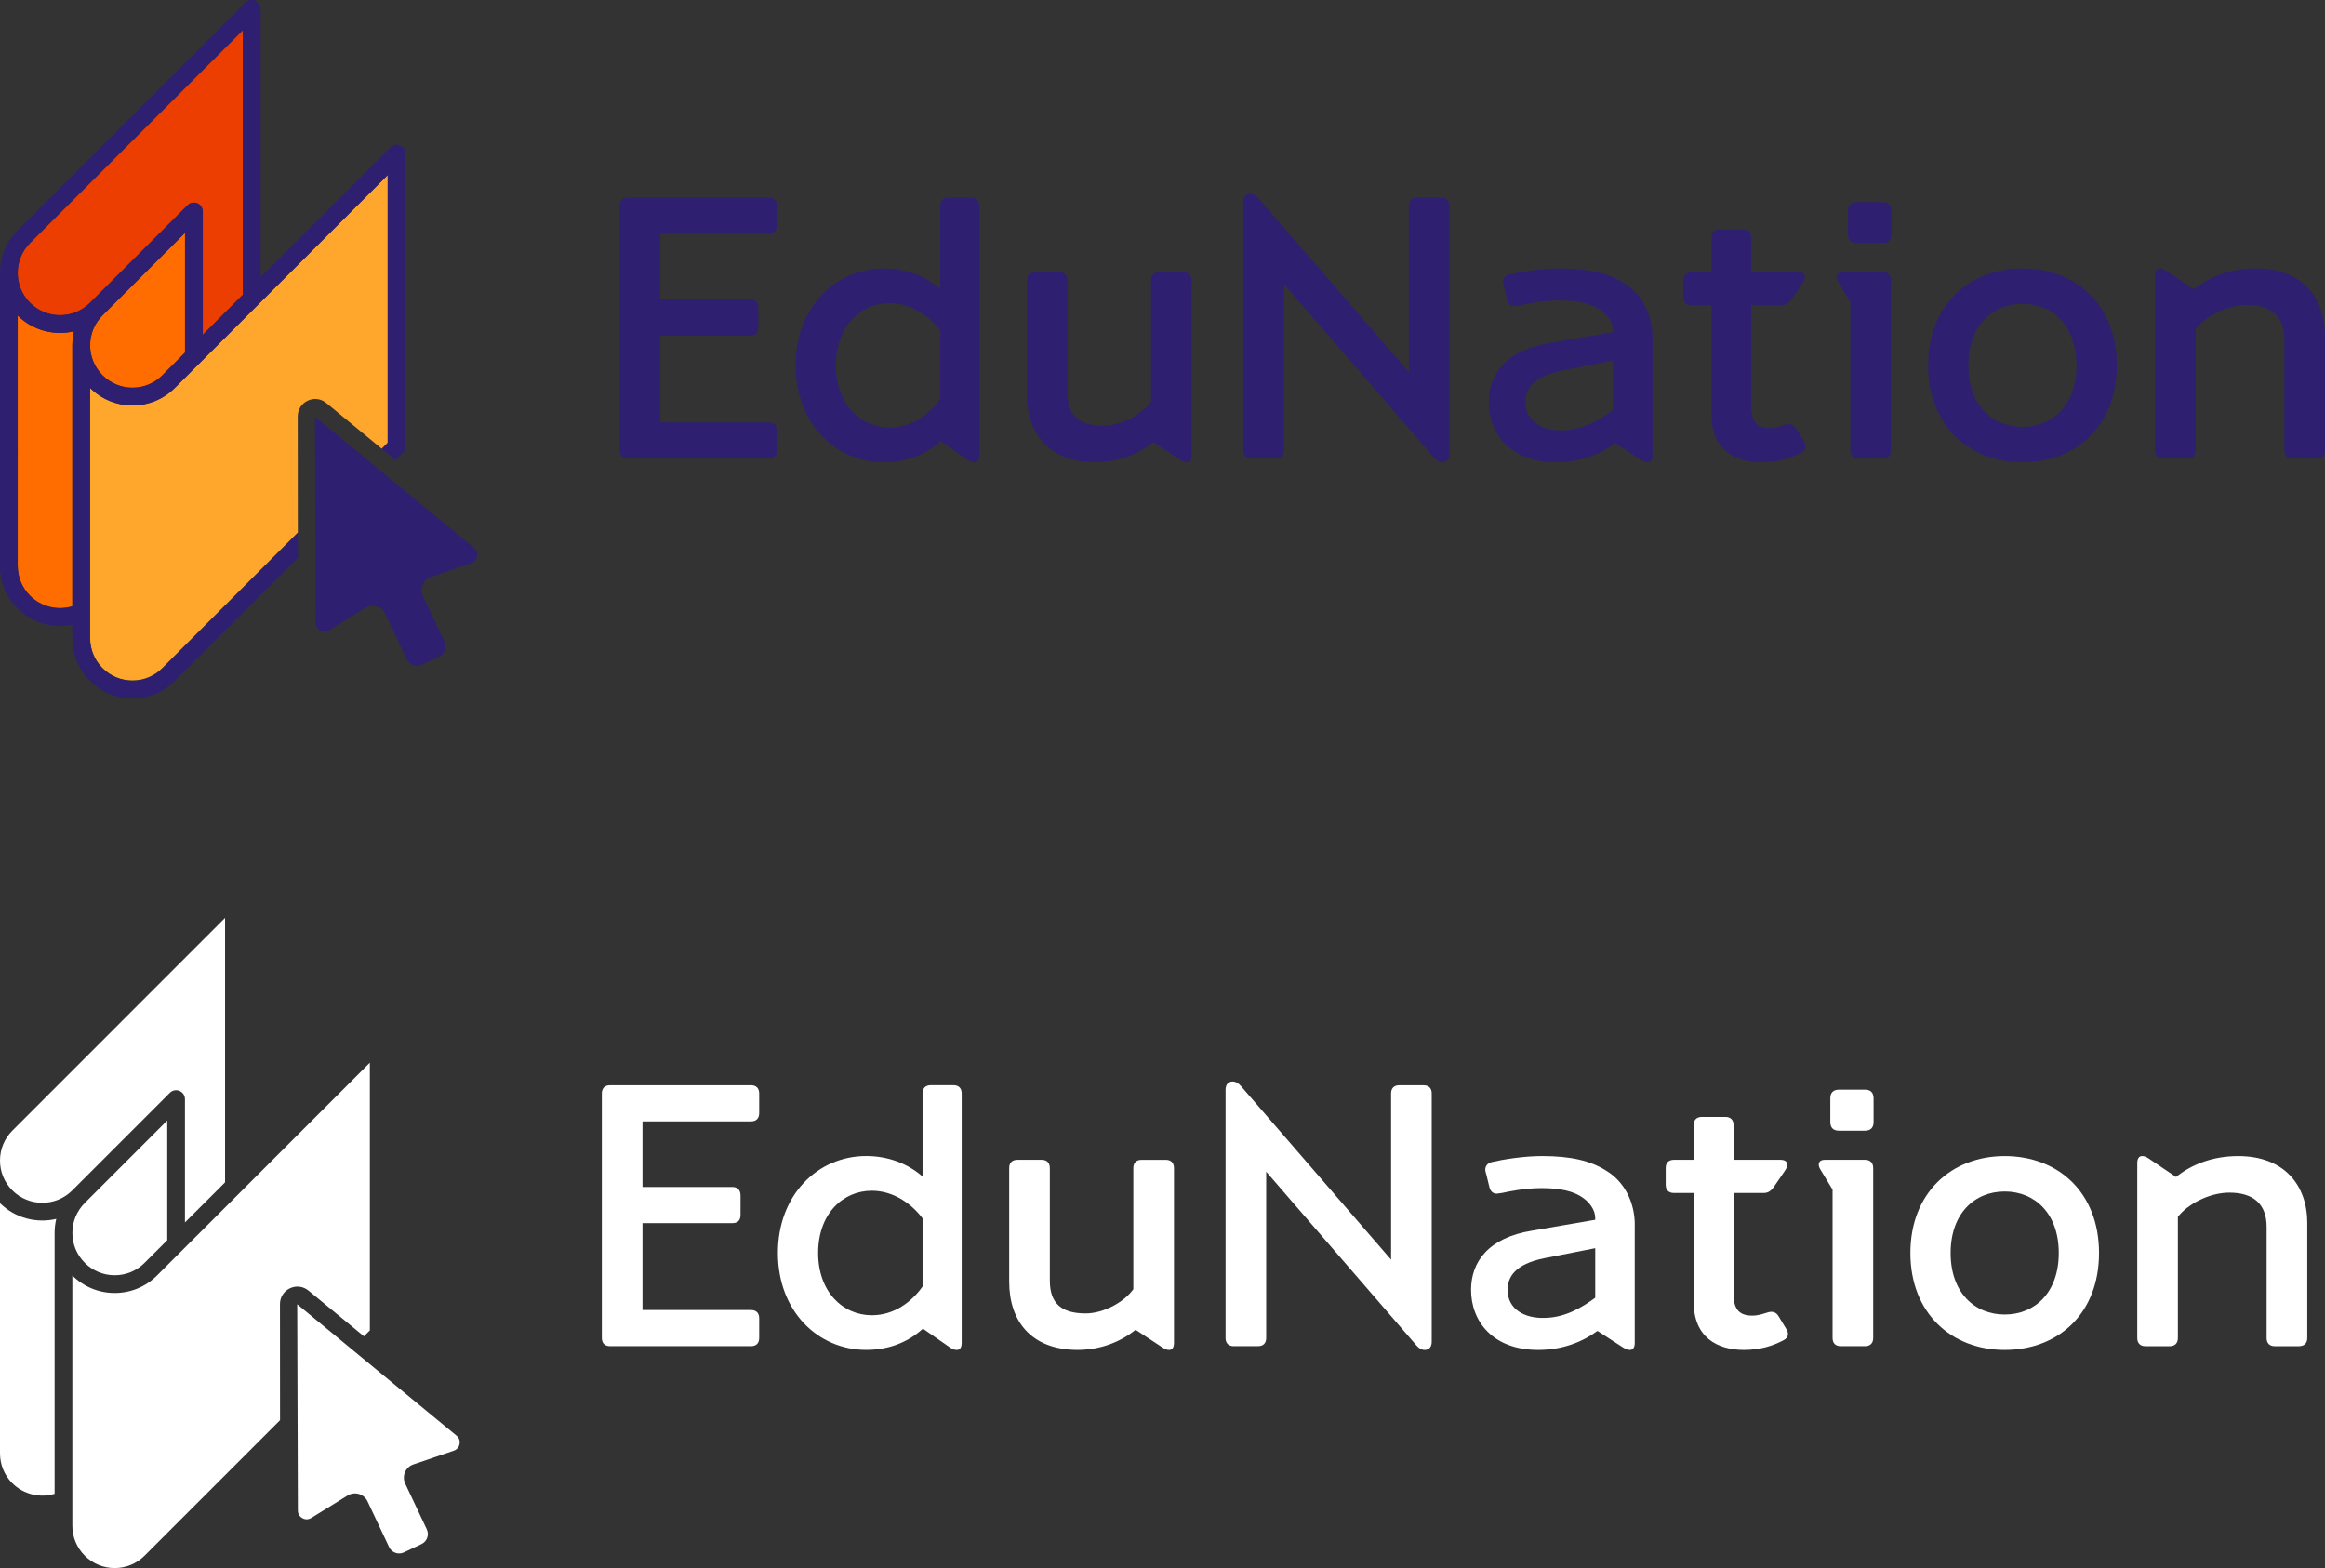
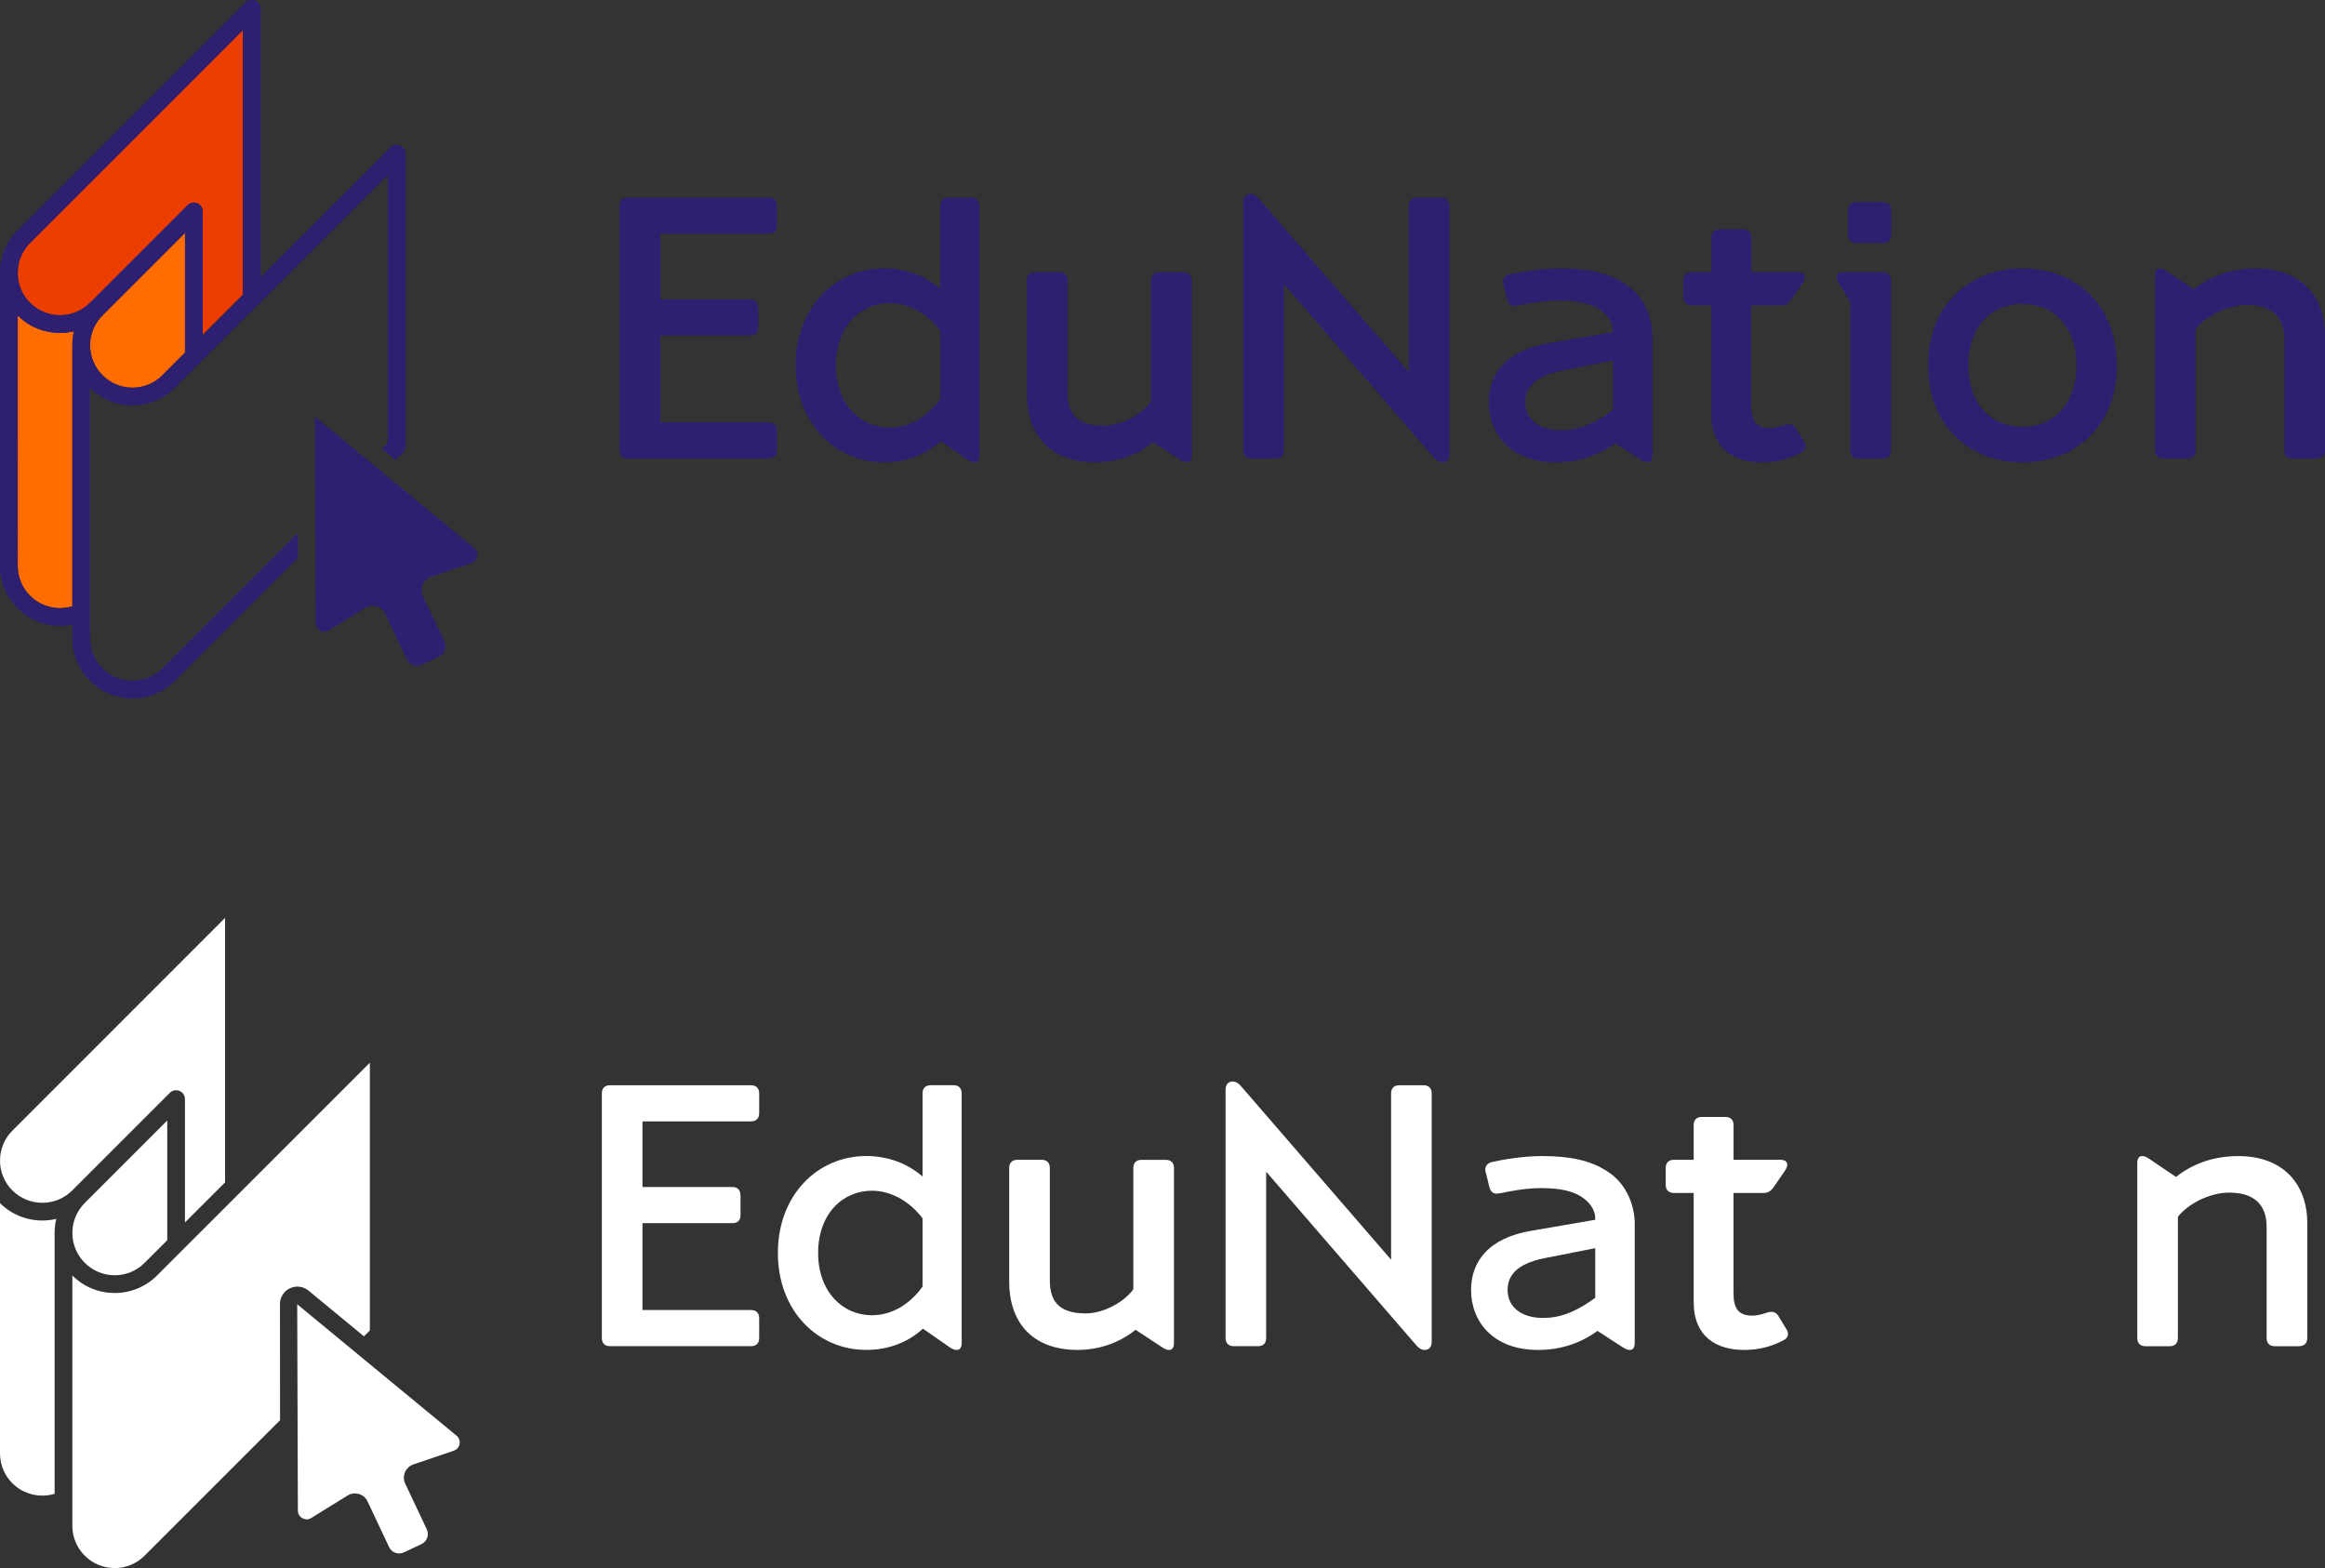
<svg xmlns="http://www.w3.org/2000/svg" xmlns:ns1="http://www.inkscape.org/namespaces/inkscape" xmlns:ns2="http://sodipodi.sourceforge.net/DTD/sodipodi-0.dtd" width="87.983mm" height="59.338mm" viewBox="0 0 87.983 59.338" version="1.1" id="svg3105" ns1:version="1.0.1 (3bc2e813f5, 2020-09-07)" ns2:docname="logo.svg">
  <rect x="0" y="0" width="87.983" height="59.338" fill="#333333" stroke="none" />
  <defs id="defs3099" />
  <ns2:namedview id="base" pagecolor="#ffffff" bordercolor="#666666" borderopacity="1.0" ns1:pageopacity="0.0" ns1:pageshadow="2" ns1:zoom="1.8474391" ns1:cx="253.57101" ns1:cy="137.28554" ns1:document-units="mm" ns1:current-layer="layer1" ns1:document-rotation="0" showgrid="false" fit-margin-top="0" fit-margin-left="0" fit-margin-right="0" fit-margin-bottom="0" ns1:window-width="1920" ns1:window-height="1137" ns1:window-x="1072" ns1:window-y="224" ns1:window-maximized="1" />
  <g ns1:label="Vrstva 1" ns1:groupmode="layer" id="layer1" transform="translate(-25.195,-76.353)">
    <g id="g3768" transform="translate(0,21.274)">
      <g id="g3800">
        <path d="M 33.712,99.822 V 89.814 l -8.048,8.049 c -0.302,0.303 -0.469,0.704 -0.469,1.133 0,0.429 0.167,0.83 0.468,1.13 0.624,0.625 1.64,0.625 2.266,3.4e-4 l 3.693,-3.693 c 0.064,-0.065 0.15,-0.099 0.237,-0.099 0.043,0 0.087,0.009 0.128,0.026 0.126,0.052 0.207,0.175 0.207,0.31 v 4.668 z" style="fill:#ffffff;fill-opacity:1;fill-rule:nonzero;stroke:none;stroke-width:0.353" id="path1293" />
        <path d="m 25.195,100.608 v 9.468 c 0,0.429 0.167,0.831 0.468,1.132 0.421,0.42 1.041,0.568 1.599,0.399 v -9.873 c 0,-0.181 0.021,-0.358 0.062,-0.53 -0.74,0.175 -1.552,-0.023 -2.129,-0.596" style="fill:#ffffff;fill-opacity:1;fill-rule:nonzero;stroke:none;stroke-width:0.353" id="path1297" />
        <path d="m 27.934,101.735 c 0,0.428 0.167,0.83 0.47,1.132 0.302,0.303 0.704,0.47 1.132,0.47 v 0 c 0.427,0 0.829,-0.167 1.131,-0.47 l 0.857,-0.857 v -4.529 l -3.103,3.103 c -0.006,0.007 -0.011,0.013 -0.018,0.019 -0.302,0.302 -0.469,0.703 -0.469,1.131" style="fill:#ffffff;fill-opacity:1;fill-rule:nonzero;stroke:none;stroke-width:0.353" id="path1301" />
        <path d="m 35.79,104.427 c -3.44e-4,-0.258 0.145,-0.488 0.378,-0.597 0.233,-0.111 0.502,-0.076 0.702,0.088 l 2.098,1.73 0.223,-0.223 V 95.294 l -8.05,8.048 c -0.429,0.43 -0.999,0.666 -1.606,0.666 h -3.44e-4 c -0.605,0 -1.173,-0.235 -1.602,-0.661 v 9.469 c 0,0.428 0.167,0.83 0.47,1.133 0.303,0.302 0.705,0.468 1.132,0.468 0.427,0 0.829,-0.166 1.131,-0.468 l 5.127,-5.127 z" style="fill:#ffffff;fill-opacity:1;fill-rule:nonzero;stroke:none;stroke-width:0.353" id="path1305" />
        <path d="M 49.508,97.514 V 99.997 h 3.4 c 0.198,0 0.31,0.113 0.31,0.325 v 0.733 c 0,0.212 -0.113,0.31 -0.31,0.31 h -3.4 v 3.288 h 4.106 c 0.197,0 0.31,0.113 0.31,0.31 v 0.748 c 0,0.198 -0.113,0.31 -0.31,0.31 H 49.113 48.28 c -0.198,0 -0.31,-0.113 -0.31,-0.31 v -9.255 c 0,-0.198 0.113,-0.31 0.31,-0.31 h 0.875 4.459 c 0.197,0 0.31,0.113 0.31,0.31 v 0.748 c 0,0.198 -0.113,0.31 -0.31,0.31 z" style="fill:#ffffff;fill-opacity:1;fill-rule:nonzero;stroke:none;stroke-width:0.353" id="path1309" />
        <path d="m 60.106,103.764 v -2.582 c -0.437,-0.579 -1.129,-1.044 -1.919,-1.044 -1.101,0 -2.032,0.875 -2.032,2.356 0,1.468 0.931,2.356 2.032,2.356 0.846,0 1.51,-0.508 1.919,-1.086 m 1.481,-7.308 v 9.439 c 0,0.184 -0.071,0.268 -0.183,0.268 -0.071,0 -0.141,-0.014 -0.268,-0.099 l -1.016,-0.706 c -0.508,0.466 -1.227,0.804 -2.144,0.804 -1.834,0 -3.344,-1.468 -3.344,-3.669 0,-2.201 1.51,-3.668 3.344,-3.668 0.818,0 1.566,0.282 2.13,0.776 v -3.146 c 0,-0.198 0.113,-0.31 0.31,-0.31 h 0.86 c 0.198,0 0.311,0.113 0.311,0.31" style="fill:#ffffff;fill-opacity:1;fill-rule:nonzero;stroke:none;stroke-width:0.353" id="path1313" />
        <path d="m 69.621,99.278 v 6.617 c 0,0.183 -0.071,0.268 -0.184,0.268 -0.071,0 -0.141,-0.014 -0.282,-0.113 l -0.987,-0.649 c -0.564,0.452 -1.312,0.762 -2.215,0.762 -1.749,-0.014 -2.568,-1.101 -2.568,-2.582 v -4.303 c 0,-0.198 0.113,-0.31 0.311,-0.31 h 0.917 c 0.197,0 0.31,0.113 0.31,0.31 v 4.261 c 0,0.847 0.423,1.242 1.354,1.242 0.691,0 1.468,-0.437 1.806,-0.917 v -4.585 c 0,-0.198 0.113,-0.31 0.31,-0.31 h 0.917 c 0.198,0 0.311,0.113 0.311,0.31" style="fill:#ffffff;fill-opacity:1;fill-rule:nonzero;stroke:none;stroke-width:0.353" id="path1317" />
        <path d="m 78.147,96.146 h 0.917 c 0.197,0 0.31,0.113 0.31,0.31 v 9.397 c 0,0.197 -0.099,0.31 -0.268,0.31 -0.113,0 -0.212,-0.057 -0.31,-0.17 l -5.686,-6.575 v 6.293 c 0,0.198 -0.113,0.31 -0.31,0.31 h -0.917 c -0.197,0 -0.31,-0.113 -0.31,-0.31 v -9.397 c 0,-0.169 0.085,-0.31 0.268,-0.31 0.099,0 0.198,0.042 0.31,0.169 l 5.686,6.575 v -6.292 c 0,-0.198 0.113,-0.31 0.311,-0.31" style="fill:#ffffff;fill-opacity:1;fill-rule:nonzero;stroke:none;stroke-width:0.353" id="path1321" />
        <path d="m 83.658,104.95 c 0.762,-0.014 1.383,-0.381 1.904,-0.762 v -1.876 l -1.933,0.381 c -1.115,0.225 -1.383,0.72 -1.383,1.199 0,0.734 0.649,1.086 1.411,1.058 m 3.4,-3.513 v 4.458 c 0,0.183 -0.071,0.268 -0.184,0.268 -0.071,0 -0.127,-0.014 -0.268,-0.099 l -0.959,-0.621 c -0.536,0.395 -1.284,0.72 -2.244,0.72 -1.735,0 -2.539,-1.101 -2.539,-2.272 0,-1.058 0.649,-1.975 2.314,-2.243 l 2.384,-0.41 v -0.071 c 0,-0.31 -0.225,-0.621 -0.55,-0.818 -0.296,-0.184 -0.748,-0.31 -1.481,-0.31 -0.635,0 -1.241,0.127 -1.496,0.183 -0.141,0.014 -0.169,0.028 -0.197,0.028 -0.141,0 -0.24,-0.085 -0.282,-0.254 l -0.113,-0.465 c -0.042,-0.127 -0.042,-0.17 -0.042,-0.212 0.014,-0.127 0.085,-0.226 0.254,-0.268 0.424,-0.099 1.214,-0.225 1.891,-0.225 1.115,0 1.848,0.183 2.427,0.55 0.706,0.423 1.087,1.214 1.087,2.06" style="fill:#ffffff;fill-opacity:1;fill-rule:nonzero;stroke:none;stroke-width:0.353" id="path1325" />
        <path d="m 92.856,105.556 c 0,0.098 -0.056,0.183 -0.169,0.24 -0.424,0.225 -0.903,0.367 -1.496,0.367 -1.016,0 -1.904,-0.48 -1.904,-1.82 v -4.12 h -0.748 c -0.198,0 -0.31,-0.113 -0.31,-0.31 v -0.635 c 0,-0.197 0.113,-0.31 0.31,-0.31 h 0.748 V 97.655 c 0,-0.198 0.113,-0.31 0.31,-0.31 h 0.889 c 0.198,0 0.311,0.113 0.311,0.31 v 1.312 h 1.763 c 0.184,0 0.268,0.071 0.268,0.184 0,0.071 -0.014,0.127 -0.113,0.268 l -0.367,0.536 c -0.127,0.198 -0.254,0.268 -0.409,0.268 h -1.143 v 3.81 c 0,0.55 0.183,0.832 0.705,0.832 0.268,0 0.494,-0.099 0.607,-0.127 0.155,-0.042 0.296,-0.014 0.395,0.155 l 0.282,0.465 c 0.042,0.071 0.07,0.127 0.07,0.198" style="fill:#ffffff;fill-opacity:1;fill-rule:nonzero;stroke:none;stroke-width:0.353" id="path1329" />
-         <path d="m 96.095,96.639 v 0.903 c 0,0.211 -0.113,0.324 -0.325,0.324 h -0.987 c -0.212,0 -0.325,-0.113 -0.325,-0.324 v -0.903 c 0,-0.212 0.113,-0.325 0.325,-0.325 h 0.987 c 0.212,0 0.325,0.113 0.325,0.325 m -0.014,2.638 v 6.434 c 0,0.197 -0.113,0.31 -0.31,0.31 H 94.853 c -0.197,0 -0.31,-0.113 -0.31,-0.31 v -5.615 l -0.41,-0.677 c -0.071,-0.113 -0.113,-0.183 -0.113,-0.268 0,-0.113 0.071,-0.183 0.24,-0.183 h 1.157 0.353 c 0.198,0 0.31,0.113 0.31,0.31" style="fill:#ffffff;fill-opacity:1;fill-rule:nonzero;stroke:none;stroke-width:0.353" id="path1333" />
-         <path d="m 103.103,102.495 c 0,-1.495 -0.903,-2.328 -2.046,-2.328 -1.142,0 -2.046,0.833 -2.046,2.328 0,1.495 0.903,2.328 2.046,2.328 1.143,0 2.046,-0.833 2.046,-2.328 m -2.046,3.668 c -2.018,0 -3.569,-1.397 -3.569,-3.668 0,-2.272 1.552,-3.668 3.569,-3.668 2.032,0 3.57,1.383 3.57,3.668 0,2.286 -1.538,3.668 -3.57,3.668" style="fill:#ffffff;fill-opacity:1;fill-rule:nonzero;stroke:none;stroke-width:0.353" id="path1337" />
        <path d="m 112.507,101.366 v 4.346 c 0,0.198 -0.113,0.31 -0.325,0.31 h -0.903 c -0.198,0 -0.31,-0.113 -0.31,-0.31 v -4.204 c 0,-0.875 -0.508,-1.298 -1.411,-1.298 -0.776,0 -1.594,0.452 -1.947,0.917 v 4.585 c 0,0.198 -0.113,0.31 -0.31,0.31 h -0.917 c -0.198,0 -0.31,-0.113 -0.31,-0.31 v -6.617 c 0,-0.183 0.071,-0.268 0.183,-0.268 0.07,0 0.141,0.014 0.282,0.113 l 1.002,0.677 c 0.579,-0.465 1.368,-0.79 2.357,-0.79 1.735,0 2.61,1.1 2.61,2.539" style="fill:#ffffff;fill-opacity:1;fill-rule:nonzero;stroke:none;stroke-width:0.353" id="path1341" />
        <path d="m 42.471,109.407 -6.029,-4.972 0.025,7.805 c 0,0.176 0.119,0.261 0.171,0.29 0.051,0.029 0.186,0.085 0.336,-0.008 l 1.375,-0.851 c 0.084,-0.052 0.18,-0.079 0.278,-0.079 0.05,0 0.1,0.007 0.149,0.021 0.144,0.042 0.264,0.145 0.327,0.28 l 0.817,1.731 c 0.048,0.101 0.132,0.178 0.237,0.216 0.105,0.038 0.219,0.033 0.321,-0.015 l 0.667,-0.315 c 0.209,-0.099 0.299,-0.349 0.201,-0.558 l -0.817,-1.731 c -0.064,-0.135 -0.067,-0.292 -0.009,-0.43 0.058,-0.138 0.173,-0.245 0.315,-0.294 l 1.531,-0.521 c 0.167,-0.056 0.21,-0.197 0.22,-0.254 0.011,-0.058 0.021,-0.204 -0.115,-0.316" style="fill:#ffffff;fill-opacity:1;fill-rule:nonzero;stroke:none;stroke-width:0.353" id="path1345" />
      </g>
    </g>
    <g id="g5196" transform="translate(112.075,-14.102)">
      <path d="M -77.692,101.609 V 91.601 l -8.048,8.049 c -0.302,0.303 -0.469,0.704 -0.469,1.133 0,0.429 0.166,0.83 0.468,1.13 0.624,0.625 1.64,0.625 2.266,3.5e-4 l 3.693,-3.693 c 0.065,-0.065 0.15,-0.099 0.237,-0.099 0.043,0 0.087,0.009 0.128,0.026 0.126,0.052 0.207,0.175 0.207,0.31 v 4.668 z" style="fill:#ec3e00;fill-opacity:1;fill-rule:nonzero;stroke:none;stroke-width:0.353" id="path1181" />
      <path d="m -86.209,102.395 v 9.468 c 0,0.429 0.166,0.831 0.468,1.132 0.42,0.42 1.041,0.568 1.599,0.399 v -9.873 c 0,-0.181 0.021,-0.358 0.062,-0.53 -0.74,0.175 -1.552,-0.023 -2.129,-0.596" style="fill:#ff6d00;fill-opacity:1;fill-rule:nonzero;stroke:none;stroke-width:0.353" id="path1185" />
      <path d="m -83.47,103.522 c 0,0.428 0.167,0.83 0.47,1.132 0.302,0.303 0.704,0.47 1.132,0.47 0.428,0 0.829,-0.167 1.132,-0.47 l 0.857,-0.857 v -4.529 l -3.103,3.103 c -0.006,0.007 -0.011,0.013 -0.018,0.019 -0.303,0.302 -0.47,0.703 -0.47,1.131" style="fill:#ff6d00;fill-opacity:1;fill-rule:nonzero;stroke:none;stroke-width:0.353" id="path1189" />
-       <path d="m -75.614,106.214 c 0,-0.258 0.145,-0.488 0.379,-0.597 0.233,-0.111 0.502,-0.076 0.702,0.088 l 2.098,1.73 0.223,-0.223 V 97.081 l -8.049,8.048 c -0.429,0.43 -1,0.666 -1.607,0.666 -0.605,0 -1.173,-0.235 -1.602,-0.661 v 9.469 c 0,0.428 0.167,0.83 0.47,1.133 0.303,0.302 0.705,0.468 1.132,0.468 0.427,0 0.829,-0.166 1.132,-0.468 l 5.126,-5.127 z" style="fill:#ffa72c;fill-opacity:1;fill-rule:nonzero;stroke:none;stroke-width:0.353" id="path1193" />
      <path d="m -61.896,99.301 v 2.483 h 3.4 c 0.197,0 0.31,0.113 0.31,0.325 v 0.733 c 0,0.212 -0.113,0.31 -0.31,0.31 h -3.4 v 3.288 h 4.106 c 0.197,0 0.31,0.113 0.31,0.31 v 0.748 c 0,0.198 -0.113,0.31 -0.31,0.31 h -4.501 -0.833 c -0.198,0 -0.31,-0.113 -0.31,-0.31 v -9.255 c 0,-0.198 0.113,-0.31 0.31,-0.31 h 0.875 4.459 c 0.197,0 0.31,0.113 0.31,0.31 v 0.748 c 0,0.198 -0.113,0.31 -0.31,0.31 z" style="fill:#2f1f71;fill-opacity:1;fill-rule:nonzero;stroke:none;stroke-width:0.353" id="path1197" />
      <path d="m -51.298,105.551 v -2.582 c -0.437,-0.579 -1.129,-1.044 -1.918,-1.044 -1.101,0 -2.032,0.875 -2.032,2.356 0,1.468 0.931,2.356 2.032,2.356 0.846,0 1.51,-0.508 1.918,-1.086 m 1.481,-7.308 v 9.439 c 0,0.184 -0.071,0.268 -0.183,0.268 -0.071,0 -0.141,-0.014 -0.268,-0.099 l -1.016,-0.706 c -0.508,0.466 -1.227,0.804 -2.145,0.804 -1.834,0 -3.344,-1.468 -3.344,-3.669 0,-2.201 1.51,-3.668 3.344,-3.668 0.818,0 1.566,0.282 2.13,0.776 v -3.146 c 0,-0.198 0.113,-0.31 0.31,-0.31 h 0.86 c 0.198,0 0.31,0.113 0.31,0.31" style="fill:#2f1f71;fill-opacity:1;fill-rule:nonzero;stroke:none;stroke-width:0.353" id="path1201" />
      <path d="m -41.783,101.064 v 6.617 c 0,0.183 -0.071,0.268 -0.184,0.268 -0.07,0 -0.141,-0.014 -0.282,-0.113 l -0.988,-0.649 c -0.564,0.452 -1.312,0.762 -2.215,0.762 -1.75,-0.014 -2.568,-1.101 -2.568,-2.582 v -4.303 c 0,-0.198 0.113,-0.31 0.31,-0.31 h 0.917 c 0.197,0 0.31,0.113 0.31,0.31 v 4.261 c 0,0.847 0.423,1.242 1.354,1.242 0.691,0 1.467,-0.437 1.806,-0.917 v -4.585 c 0,-0.198 0.113,-0.31 0.31,-0.31 h 0.917 c 0.198,0 0.31,0.113 0.31,0.31" style="fill:#2f1f71;fill-opacity:1;fill-rule:nonzero;stroke:none;stroke-width:0.353" id="path1205" />
      <path d="m -33.257,97.932 h 0.917 c 0.198,0 0.31,0.113 0.31,0.31 v 9.397 c 0,0.197 -0.099,0.31 -0.268,0.31 -0.113,0 -0.212,-0.057 -0.311,-0.17 l -5.686,-6.575 v 6.293 c 0,0.198 -0.113,0.31 -0.31,0.31 h -0.917 c -0.198,0 -0.311,-0.113 -0.311,-0.31 v -9.397 c 0,-0.169 0.085,-0.31 0.268,-0.31 0.099,0 0.198,0.042 0.311,0.169 l 5.686,6.575 v -6.292 c 0,-0.198 0.113,-0.31 0.31,-0.31" style="fill:#2f1f71;fill-opacity:1;fill-rule:nonzero;stroke:none;stroke-width:0.353" id="path1209" />
      <path d="m -27.746,106.736 c 0.761,-0.014 1.382,-0.381 1.904,-0.762 v -1.876 l -1.933,0.381 c -1.115,0.225 -1.383,0.72 -1.383,1.199 0,0.734 0.649,1.086 1.411,1.058 m 3.4,-3.513 v 4.458 c 0,0.183 -0.071,0.268 -0.184,0.268 -0.07,0 -0.127,-0.014 -0.268,-0.099 l -0.959,-0.621 c -0.536,0.395 -1.284,0.72 -2.244,0.72 -1.735,0 -2.54,-1.101 -2.54,-2.272 0,-1.058 0.649,-1.975 2.314,-2.243 l 2.384,-0.41 v -0.07 c 0,-0.31 -0.226,-0.621 -0.55,-0.818 -0.296,-0.184 -0.748,-0.31 -1.481,-0.31 -0.635,0 -1.241,0.127 -1.495,0.183 -0.141,0.014 -0.169,0.028 -0.198,0.028 -0.141,0 -0.24,-0.085 -0.282,-0.254 l -0.113,-0.465 c -0.043,-0.127 -0.043,-0.17 -0.043,-0.212 0.014,-0.127 0.085,-0.226 0.254,-0.268 0.423,-0.099 1.214,-0.225 1.891,-0.225 1.114,0 1.848,0.183 2.427,0.55 0.705,0.423 1.086,1.214 1.086,2.06" style="fill:#2f1f71;fill-opacity:1;fill-rule:nonzero;stroke:none;stroke-width:0.353" id="path1213" />
      <path d="m -18.548,107.343 c 0,0.098 -0.056,0.183 -0.169,0.24 -0.424,0.225 -0.903,0.367 -1.496,0.367 -1.016,0 -1.905,-0.48 -1.905,-1.82 v -4.12 h -0.748 c -0.198,0 -0.31,-0.113 -0.31,-0.31 v -0.635 c 0,-0.197 0.113,-0.31 0.31,-0.31 h 0.748 v -1.312 c 0,-0.198 0.113,-0.31 0.31,-0.31 h 0.889 c 0.198,0 0.31,0.113 0.31,0.31 v 1.312 h 1.764 c 0.183,0 0.268,0.07 0.268,0.184 0,0.07 -0.014,0.127 -0.113,0.268 l -0.367,0.536 c -0.127,0.198 -0.254,0.268 -0.41,0.268 h -1.143 v 3.81 c 0,0.55 0.184,0.832 0.705,0.832 0.268,0 0.494,-0.099 0.607,-0.127 0.155,-0.042 0.296,-0.014 0.395,0.155 l 0.283,0.465 c 0.042,0.071 0.07,0.127 0.07,0.198" style="fill:#2f1f71;fill-opacity:1;fill-rule:nonzero;stroke:none;stroke-width:0.353" id="path1217" />
      <path d="m -15.309,98.426 v 0.903 c 0,0.211 -0.113,0.324 -0.325,0.324 h -0.988 c -0.212,0 -0.325,-0.113 -0.325,-0.324 v -0.903 c 0,-0.212 0.113,-0.325 0.325,-0.325 h 0.988 c 0.212,0 0.325,0.113 0.325,0.325 m -0.014,2.638 v 6.434 c 0,0.197 -0.113,0.31 -0.31,0.31 h -0.917 c -0.198,0 -0.31,-0.113 -0.31,-0.31 v -5.615 l -0.41,-0.677 c -0.071,-0.113 -0.113,-0.183 -0.113,-0.268 0,-0.113 0.07,-0.183 0.24,-0.183 h 1.157 0.353 c 0.198,0 0.31,0.113 0.31,0.31" style="fill:#2f1f71;fill-opacity:1;fill-rule:nonzero;stroke:none;stroke-width:0.353" id="path1221" />
      <path d="m -8.301,104.281 c 0,-1.495 -0.903,-2.328 -2.046,-2.328 -1.143,0 -2.046,0.833 -2.046,2.328 0,1.495 0.903,2.328 2.046,2.328 1.143,0 2.046,-0.833 2.046,-2.328 m -2.046,3.668 c -2.018,0 -3.569,-1.397 -3.569,-3.668 0,-2.272 1.552,-3.668 3.569,-3.668 2.032,0 3.57,1.383 3.57,3.668 0,2.286 -1.538,3.668 -3.57,3.668" style="fill:#2f1f71;fill-opacity:1;fill-rule:nonzero;stroke:none;stroke-width:0.353" id="path1225" />
      <path d="m 1.103,103.152 v 4.346 c 0,0.198 -0.113,0.31 -0.325,0.31 h -0.903 c -0.198,0 -0.31,-0.113 -0.31,-0.31 v -4.204 c 0,-0.875 -0.508,-1.298 -1.411,-1.298 -0.776,0 -1.595,0.452 -1.947,0.917 v 4.585 c 0,0.198 -0.113,0.31 -0.31,0.31 h -0.917 c -0.198,0 -0.311,-0.113 -0.311,-0.31 v -6.617 c 0,-0.183 0.071,-0.268 0.183,-0.268 0.071,0 0.141,0.014 0.282,0.113 l 1.002,0.677 c 0.579,-0.465 1.368,-0.79 2.356,-0.79 1.735,0 2.61,1.1 2.61,2.539" style="fill:#2f1f71;fill-opacity:1;fill-rule:nonzero;stroke:none;stroke-width:0.353" id="path1229" />
      <path d="m -68.933,111.194 -6.029,-4.972 0.025,7.805 c 3.44e-4,0.176 0.119,0.261 0.171,0.29 0.051,0.029 0.186,0.085 0.336,-0.008 l 1.375,-0.851 c 0.084,-0.052 0.18,-0.079 0.277,-0.079 0.05,0 0.1,0.007 0.149,0.021 0.144,0.042 0.263,0.145 0.327,0.28 l 0.817,1.731 c 0.047,0.101 0.132,0.178 0.237,0.216 0.106,0.038 0.22,0.032 0.321,-0.015 l 0.667,-0.315 c 0.209,-0.099 0.299,-0.349 0.2,-0.558 l -0.817,-1.731 c -0.064,-0.135 -0.067,-0.292 -0.009,-0.43 0.059,-0.138 0.173,-0.245 0.315,-0.294 l 1.531,-0.521 c 0.167,-0.056 0.209,-0.197 0.22,-0.254 0.011,-0.058 0.02,-0.204 -0.115,-0.316" style="fill:#2f1f71;fill-opacity:1;fill-rule:nonzero;stroke:none;stroke-width:0.353" id="path1233" />
      <g id="g1875" transform="matrix(0.353,0,0,-0.353,-83.475,101.914)">
        <path d="m 0,0 c -1.772,-1.77 -4.652,-1.771 -6.423,0.001 -0.855,0.852 -1.326,1.989 -1.326,3.204 0,1.214 0.472,2.354 1.328,3.211 L 16.393,29.232 V 0.863 L 12.094,-3.436 V 9.796 c 0,0.385 -0.233,0.732 -0.588,0.879 -0.117,0.049 -0.241,0.073 -0.364,0.073 -0.247,0 -0.491,-0.097 -0.673,-0.279 z m -1.89,-4.558 v -27.985 c -1.581,-0.48 -3.341,-0.061 -4.532,1.13 -0.856,0.853 -1.327,1.993 -1.327,3.21 V -1.364 C -6.112,-2.988 -3.813,-3.55 -1.714,-3.055 -1.83,-3.541 -1.89,-4.045 -1.89,-4.558 M 10.19,-5.339 7.762,-7.768 C 6.904,-8.627 5.766,-9.1 4.554,-9.1 c -1.212,0 -2.351,0.474 -3.208,1.332 -0.859,0.859 -1.332,1.998 -1.332,3.21 0,1.212 0.472,2.351 1.331,3.206 0.017,0.017 0.034,0.036 0.05,0.054 L 10.19,7.498 Z M 22.294,-24.648 7.763,-39.181 c -0.857,-0.855 -1.996,-1.327 -3.207,-1.327 -1.211,0 -2.352,0.472 -3.21,1.327 -0.859,0.86 -1.332,1.999 -1.332,3.211 v 26.842 c 1.215,-1.209 2.826,-1.875 4.54,-1.875 1.72,0 3.339,0.671 4.554,1.89 l 22.817,22.812 v -28.716 l -0.632,-0.632 1.476,-1.217 0.781,0.782 c 0.179,0.179 0.278,0.421 0.278,0.673 v 31.408 c 0,0.385 -0.231,0.732 -0.587,0.879 -0.354,0.147 -0.764,0.067 -1.037,-0.206 L 18.296,2.765 V 31.53 c 0,0.385 -0.233,0.733 -0.588,0.879 -0.354,0.148 -0.765,0.069 -1.037,-0.206 L -7.768,7.762 C -8.983,6.545 -9.652,4.927 -9.652,3.205 v -31.408 c 0,-1.727 0.67,-3.345 1.885,-4.557 1.23,-1.229 2.887,-1.881 4.565,-1.881 0.438,0 0.879,0.047 1.312,0.137 v -1.466 c 0,-1.719 0.671,-3.338 1.891,-4.557 1.219,-1.215 2.837,-1.885 4.555,-1.885 1.719,0 3.336,0.67 4.552,1.886 l 13.189,13.189 z" style="fill:#2f1f71;fill-opacity:1;fill-rule:nonzero;stroke:none" id="path1877" />
      </g>
    </g>
  </g>
</svg>